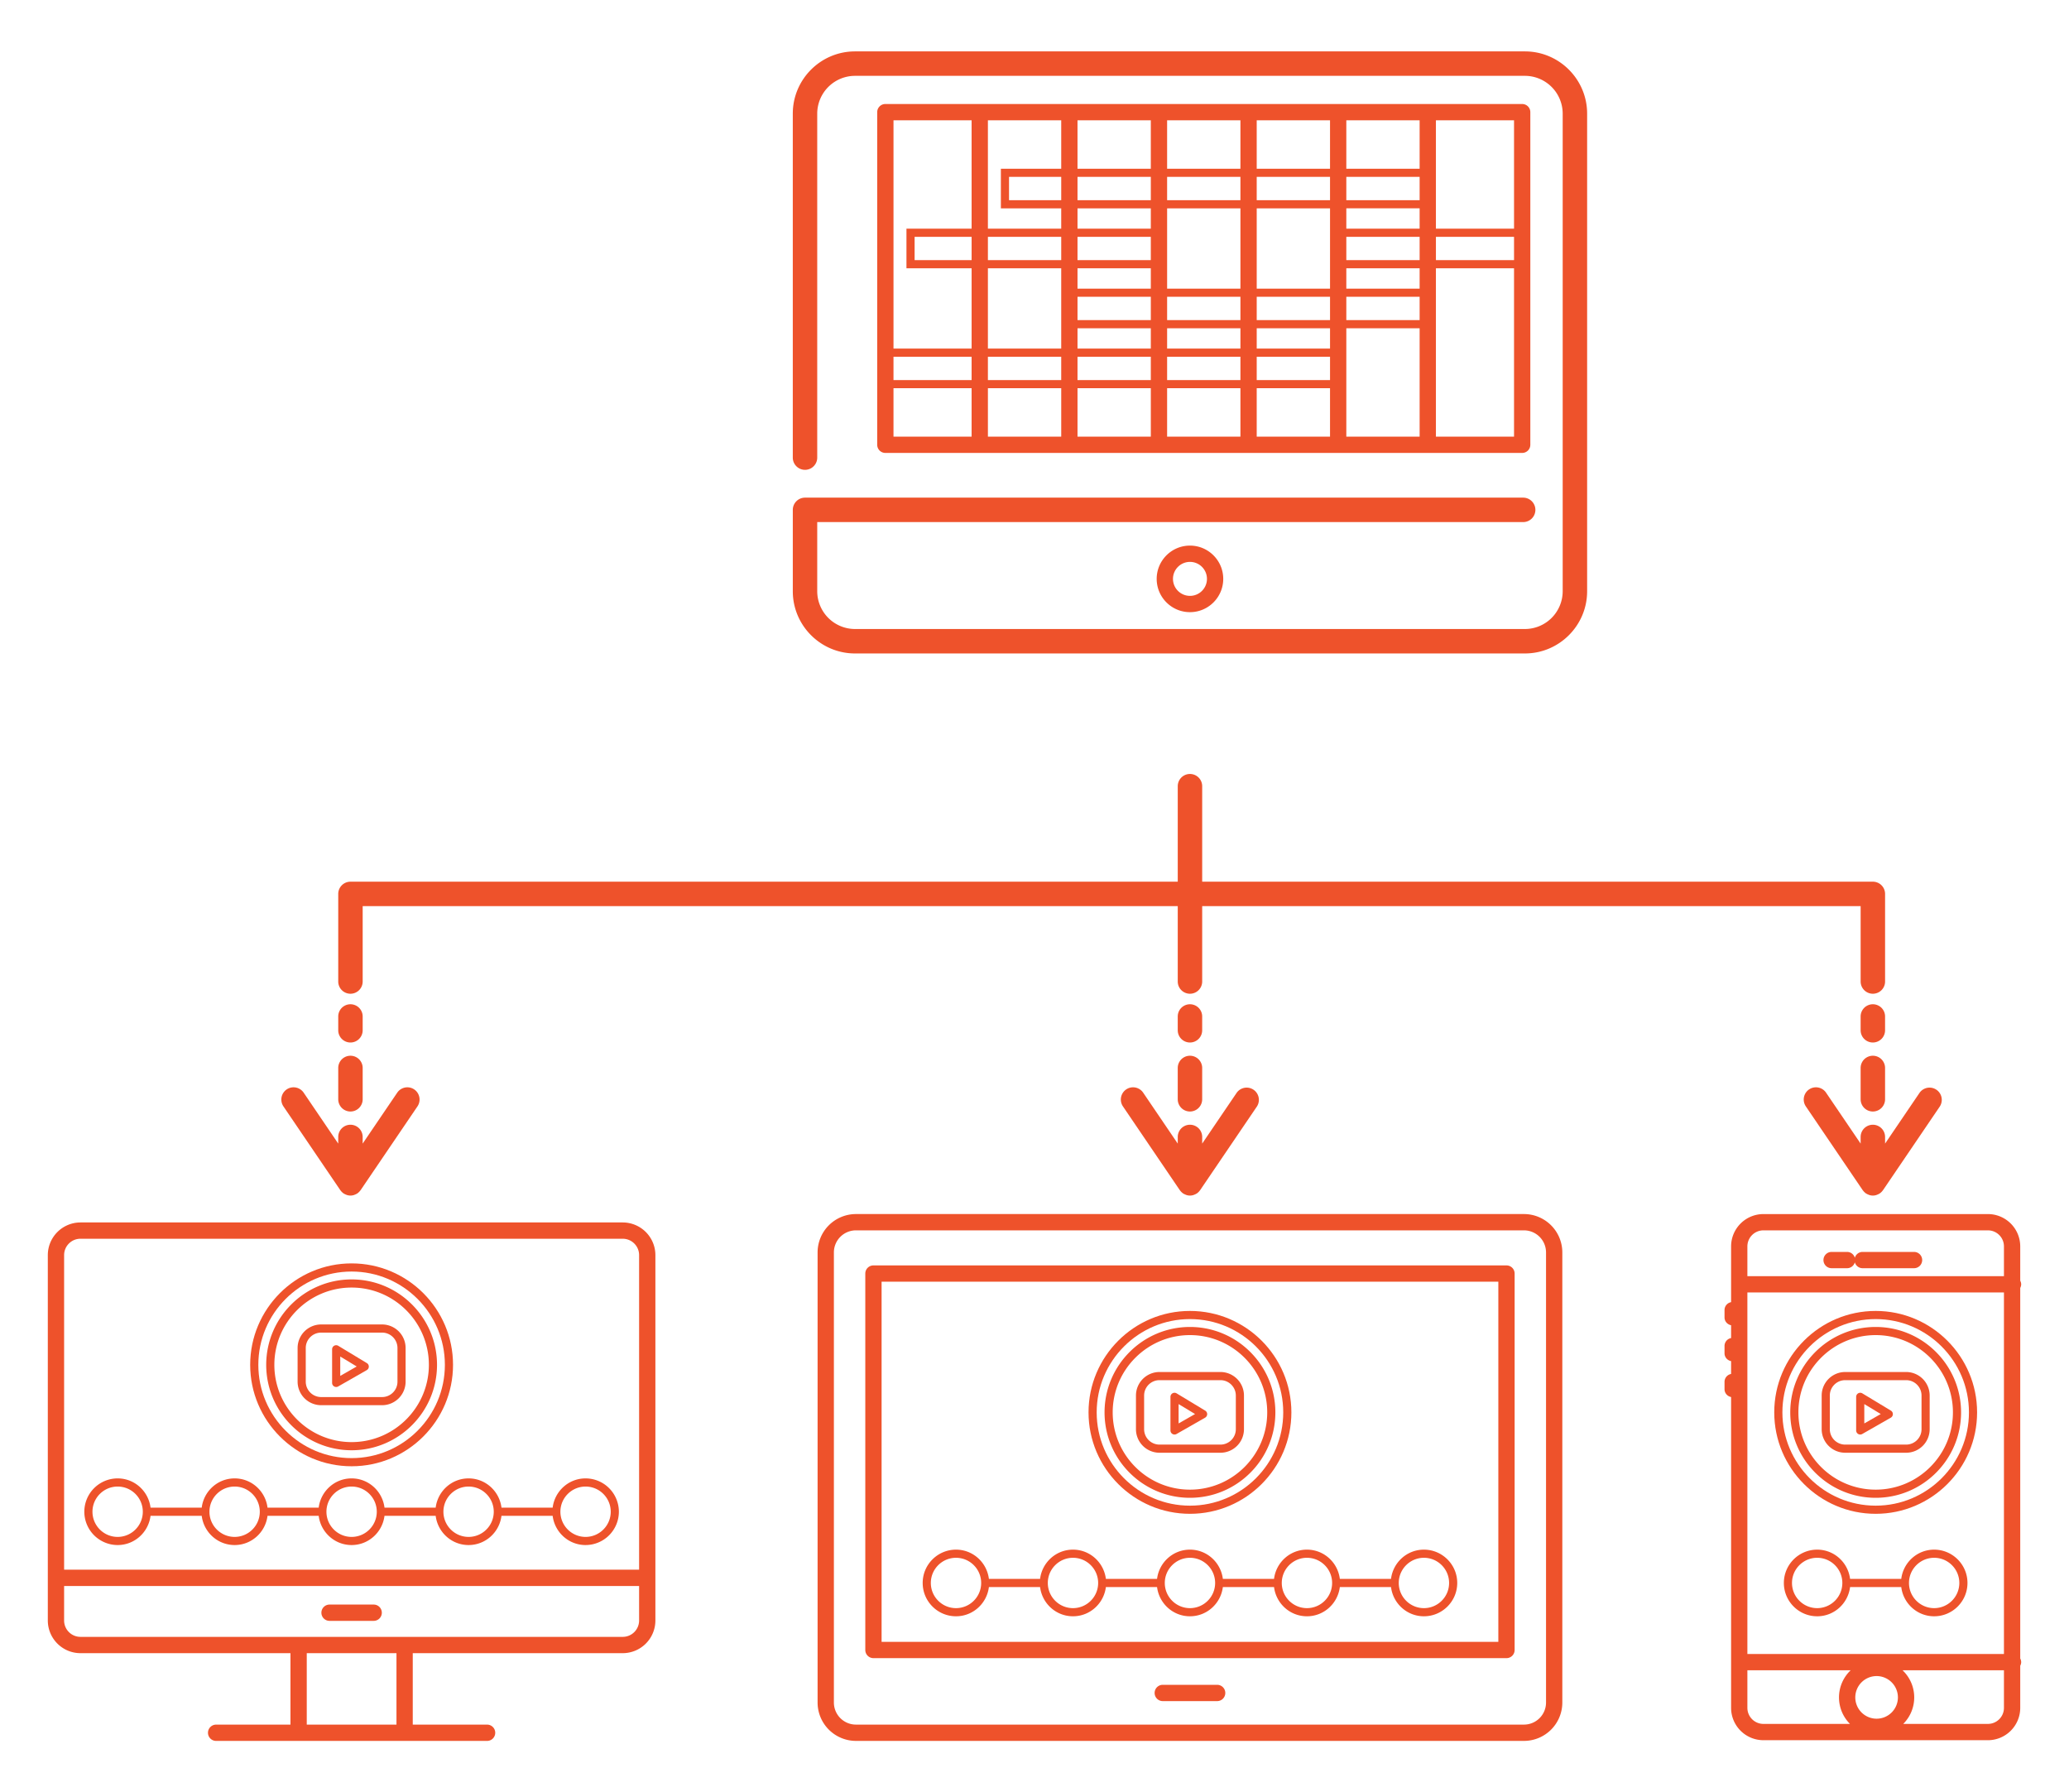
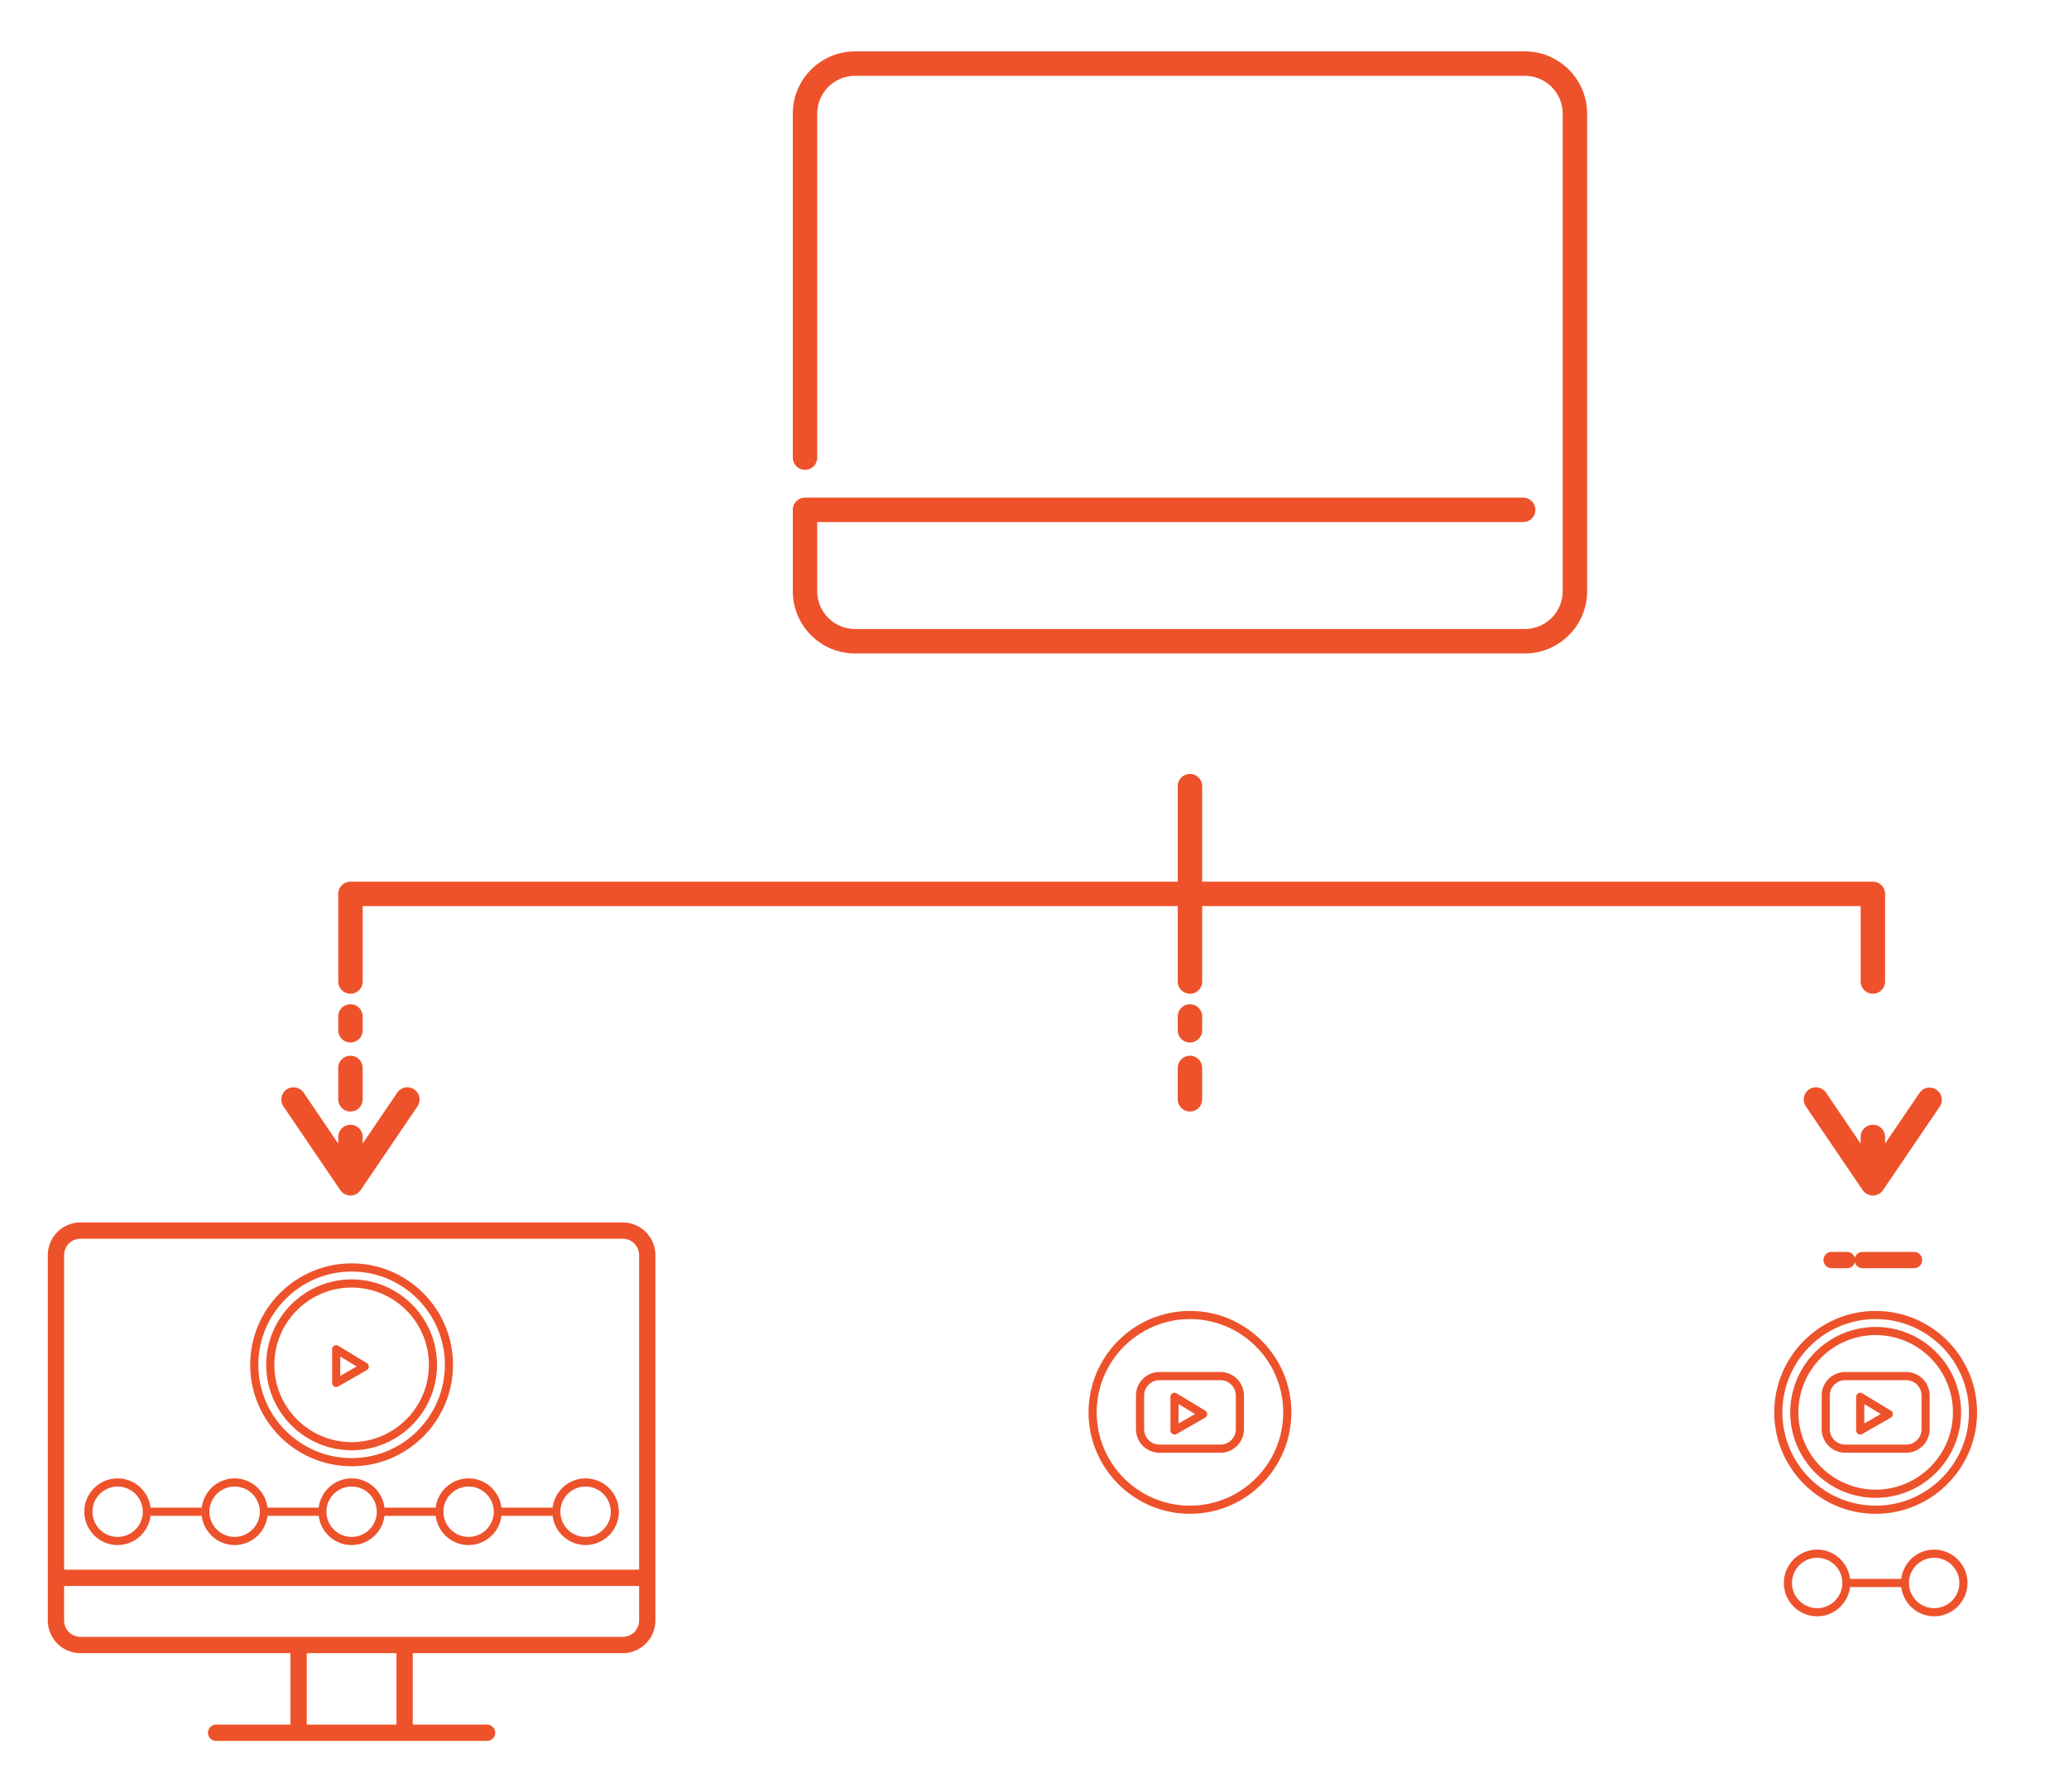
<svg xmlns="http://www.w3.org/2000/svg" id="Layer_1" width="254" height="220" viewBox="0 0 254 220">
  <g fill="#EE522B">
    <path d="M43.024 121.979a1.5 1.5 0 0 0 1.5-1.5v-9.254h100.062v9.254a1.5 1.5 0 0 0 3 0v-9.254h80.835v9.254a1.5 1.5 0 0 0 3 0v-10.754a1.5 1.5 0 0 0-1.5-1.5h-82.335V96.503a1.5 1.5 0 1 0-3 0v11.723H43.024a1.5 1.5 0 0 0-1.5 1.5v10.754a1.5 1.5 0 0 0 1.5 1.499zM104.967 80.21h82.235c4.213 0 7.641-3.427 7.641-7.639V13.95c0-4.213-3.428-7.641-7.641-7.641h-82.235c-4.212 0-7.64 3.428-7.64 7.641v42.221a1.5 1.5 0 1 0 3 0V13.95a4.646 4.646 0 0 1 4.64-4.641h82.235a4.646 4.646 0 0 1 4.641 4.641v58.621a4.645 4.645 0 0 1-4.641 4.639h-82.235a4.645 4.645 0 0 1-4.64-4.639v-8.486h86.664a1.5 1.5 0 1 0 0-3H98.828a1.5 1.5 0 0 0-1.5 1.5v9.986c0 4.212 3.427 7.639 7.639 7.639z" />
-     <path d="M142 71.056c0 2.253 1.832 4.085 4.085 4.085s4.086-1.833 4.086-4.085-1.833-4.085-4.086-4.085S142 68.804 142 71.056zm6.171 0c0 1.15-.936 2.085-2.086 2.085A2.088 2.088 0 0 1 144 71.056c0-1.149.936-2.085 2.085-2.085 1.151 0 2.086.936 2.086 2.085zM186.87 55.596a1 1 0 0 0 1-1V13.767a1 1 0 0 0-1-1h-78.18a1 1 0 0 0-1 1v40.829a1 1 0 0 0 1 1h78.18zm-65.59-26.527h9v2.864h-9v-2.864zm-2 2.864h-6.999v-2.864h6.999v2.864zm66.59 0h-9.59v-2.864h9.59v2.864zm-11.59 0h-9v-2.864h9v2.864zm-42 15.719h9v5.943h-9v-5.943zm-2 5.944h-9v-5.943h9v5.943zm2-31.886h9v2.864h-9V21.71zm-2 2.864h-6.407V21.71h6.407v2.864zm44 0h-9V21.71h9v2.864zm-11 0h-9V21.71h9v2.864zm0 10.855h-9v-9.855h9v9.855zm11 3.864h-9v-2.864h9v2.864zm-11 0h-9v-2.864h9v2.864zm-31-2.864h9v2.864h-9v-2.864zm11 0h9v2.864h-9v-2.864zm0-10.855h9v9.855h-9v-9.855zm9 14.719v2.496h-9v-2.496h9zm0 3.496v2.864h-9v-2.864h9zm2 0h9v2.864h-9v-2.864zm9-1h-9v-2.496h9v2.496zm-11-18.215h-9V21.71h9v2.864zm-11 1v2.496h-9v-2.496h9zm0 3.495v2.864h-9v-2.864h9zm0 3.864v2.496h-9v-2.496h9zm-9 7.36h9v2.496h-9v-2.496zm9 3.496v2.864h-9v-2.864h9zm2 3.863h9v5.943h-9v-5.943zm11 0h9v5.943h-9v-5.943zm11-7.359h9v13.303h-9V40.293zm9-4.864h-9v-2.496h9v2.496zm-9-7.36v-2.496h9v2.496h-9zm9-7.359h-9v-5.943h9v5.943zm-11 0h-9v-5.943h9v5.943zm-11 0h-9v-5.943h9v5.943zm-11 0h-9v-5.943h9v5.943zm-11 0h-7.407v4.864h7.407v2.496h-9V14.767h9v5.943zm0 12.223v9.855h-9v-9.855h9zm0 10.856v2.864h-9v-2.864h9zm-11 2.863h-9.59v-2.864h9.59v2.864zm-9.59 1h9.59v5.943h-9.59v-5.943zm66.59 5.944V32.933h9.59v20.663h-9.59zm9.59-25.527h-9.59V14.767h9.59v13.302zm-66.59-13.302V28.07h-7.999v4.864h7.999v9.855h-9.59V14.767h9.59zM187.091 149.023h-82.014a4.711 4.711 0 0 0-4.705 4.707v55.255a4.711 4.711 0 0 0 4.705 4.706h82.014a4.711 4.711 0 0 0 4.707-4.706V153.73a4.712 4.712 0 0 0-4.707-4.707zm2.707 59.962a2.71 2.71 0 0 1-2.707 2.706h-82.014a2.708 2.708 0 0 1-2.705-2.706V153.73a2.71 2.71 0 0 1 2.705-2.707h82.014a2.71 2.71 0 0 1 2.707 2.707v55.255z" />
-     <path d="M184.943 155.326h-77.715a1 1 0 0 0-1 1v46.207a1 1 0 0 0 1 1h77.715a1 1 0 0 0 1-1v-46.207a1 1 0 0 0-1-1zm-1 46.207h-75.715v-44.207h75.715v44.207zM149.423 206.807h-6.676a1 1 0 1 0 0 2h6.676a1 1 0 1 0 0-2z" />
    <path d="M142.346 178.321h7.479a2.893 2.893 0 0 0 2.89-2.89V171.3a2.893 2.893 0 0 0-2.89-2.89h-7.479a2.893 2.893 0 0 0-2.89 2.89v4.131a2.893 2.893 0 0 0 2.89 2.89zm-1.889-7.02c0-1.042.848-1.89 1.89-1.89h7.479c1.042 0 1.89.848 1.89 1.89v4.131c0 1.042-.848 1.89-1.89 1.89h-7.479a1.892 1.892 0 0 1-1.89-1.89v-4.131z" />
    <path d="M144.19 176.085a.497.497 0 0 0 .248-.065l3.508-2.005a.501.501 0 0 0 .011-.863l-3.508-2.12a.497.497 0 0 0-.505-.008.503.503 0 0 0-.254.436v4.125a.5.5 0 0 0 .5.5zm.5-3.738l2.021 1.222-2.021 1.155v-2.377z" />
    <path d="M146.085 185.817c6.865 0 12.451-5.586 12.451-12.451s-5.586-12.451-12.451-12.451-12.451 5.586-12.451 12.451 5.586 12.451 12.451 12.451zm0-23.902c6.314 0 11.451 5.137 11.451 11.451s-5.137 11.451-11.451 11.451-11.451-5.137-11.451-11.451 5.137-11.451 11.451-11.451z" />
-     <path d="M146.085 183.852c5.781 0 10.485-4.704 10.485-10.485s-4.704-10.485-10.485-10.485-10.485 4.704-10.485 10.485 4.704 10.485 10.485 10.485zm0-19.971c5.23 0 9.485 4.255 9.485 9.485s-4.255 9.485-9.485 9.485-9.485-4.255-9.485-9.485 4.255-9.485 9.485-9.485zM117.363 198.395c2.084 0 3.789-1.572 4.039-3.59h6.283c.25 2.018 1.955 3.59 4.039 3.59s3.789-1.572 4.039-3.59h6.283c.25 2.018 1.955 3.59 4.039 3.59s3.789-1.572 4.039-3.59h6.283c.25 2.018 1.955 3.59 4.039 3.59s3.789-1.572 4.039-3.59h6.283c.25 2.018 1.955 3.59 4.039 3.59 2.255 0 4.09-1.835 4.09-4.09s-1.835-4.09-4.09-4.09c-2.084 0-3.789 1.572-4.039 3.59h-6.283c-.25-2.018-1.955-3.59-4.039-3.59s-3.789 1.572-4.039 3.59h-6.283c-.25-2.018-1.955-3.59-4.039-3.59s-3.789 1.572-4.039 3.59h-6.283c-.25-2.018-1.955-3.59-4.039-3.59s-3.789 1.572-4.039 3.59h-6.283c-.25-2.018-1.955-3.59-4.039-3.59-2.255 0-4.09 1.835-4.09 4.09s1.834 4.09 4.09 4.09zm57.445-7.18c1.704 0 3.09 1.386 3.09 3.09s-1.386 3.09-3.09 3.09-3.09-1.386-3.09-3.09 1.386-3.09 3.09-3.09zm-14.361 0c1.704 0 3.09 1.386 3.09 3.09s-1.386 3.09-3.09 3.09-3.09-1.386-3.09-3.09 1.386-3.09 3.09-3.09zm-14.362 0c1.704 0 3.09 1.386 3.09 3.09s-1.386 3.09-3.09 3.09-3.09-1.386-3.09-3.09 1.386-3.09 3.09-3.09zm-14.361 0c1.704 0 3.09 1.386 3.09 3.09s-1.386 3.09-3.09 3.09-3.09-1.386-3.09-3.09 1.386-3.09 3.09-3.09zm-14.361 0c1.704 0 3.09 1.386 3.09 3.09s-1.386 3.09-3.09 3.09-3.09-1.386-3.09-3.09 1.386-3.09 3.09-3.09zM248.014 203.579v-45.486c.068-.136.115-.282.115-.444s-.047-.309-.115-.444v-4.213a3.972 3.972 0 0 0-3.967-3.968h-27.562a3.972 3.972 0 0 0-3.968 3.968v6.845a.986.986 0 0 0-.806.961v.912c0 .483.35.868.806.961v1.573a.986.986 0 0 0-.806.961v.909c0 .483.35.868.806.961v1.575a.986.986 0 0 0-.806.961v.911c0 .483.35.868.806.961v38.155a3.972 3.972 0 0 0 3.968 3.968h27.562a3.972 3.972 0 0 0 3.967-3.968v-5.17c.068-.136.115-.282.115-.444s-.046-.309-.115-.445zm-17.635 7.388a2.619 2.619 0 0 1-2.615-2.617 2.619 2.619 0 0 1 2.615-2.616 2.62 2.62 0 0 1 2.618 2.616 2.62 2.62 0 0 1-2.618 2.617zm-15.862-52.319h31.497v44.375h-31.497v-44.375zm1.968-7.625h27.562a1.97 1.97 0 0 1 1.967 1.968v3.657h-31.497v-3.657a1.97 1.97 0 0 1 1.968-1.968zm-1.968 58.615v-4.614h12.678a4.594 4.594 0 0 0-.084 6.582h-10.626a1.971 1.971 0 0 1-1.968-1.968zm29.53 1.967H233.65a4.59 4.59 0 0 0-.084-6.582h12.448v4.614a1.969 1.969 0 0 1-1.967 1.968z" />
    <path d="M224.856 155.67h1.908a.987.987 0 0 0 .944-.724.987.987 0 0 0 .944.724h6.324a1 1 0 1 0 0-2h-6.324a.987.987 0 0 0-.944.724.987.987 0 0 0-.944-.724h-1.908a1 1 0 1 0 0 2zM226.526 178.321h7.479a2.894 2.894 0 0 0 2.891-2.89V171.3a2.894 2.894 0 0 0-2.891-2.89h-7.479a2.892 2.892 0 0 0-2.889 2.89v4.131a2.892 2.892 0 0 0 2.889 2.89zm-1.889-7.02c0-1.042.848-1.89 1.889-1.89h7.479c1.043 0 1.891.848 1.891 1.89v4.131c0 1.042-.848 1.89-1.891 1.89h-7.479a1.892 1.892 0 0 1-1.889-1.89v-4.131z" />
    <path d="M228.37 176.085a.497.497 0 0 0 .248-.065l3.508-2.005a.501.501 0 0 0 .011-.863l-3.508-2.12a.497.497 0 0 0-.505-.008.503.503 0 0 0-.254.436v4.125a.5.5 0 0 0 .5.5zm.5-3.738l2.021 1.222-2.021 1.155v-2.377z" />
    <path d="M230.266 185.817c6.865 0 12.451-5.586 12.451-12.451s-5.586-12.451-12.451-12.451-12.451 5.586-12.451 12.451 5.586 12.451 12.451 12.451zm0-23.902c6.314 0 11.451 5.137 11.451 11.451s-5.137 11.451-11.451 11.451-11.451-5.137-11.451-11.451 5.137-11.451 11.451-11.451z" />
    <path d="M230.266 183.852c5.781 0 10.484-4.704 10.484-10.485s-4.703-10.485-10.484-10.485c-5.782 0-10.486 4.704-10.486 10.485s4.704 10.485 10.486 10.485zm0-19.971c5.229 0 9.484 4.255 9.484 9.485s-4.255 9.485-9.484 9.485c-5.23 0-9.486-4.255-9.486-9.485s4.256-9.485 9.486-9.485zM237.446 190.215c-2.084 0-3.789 1.572-4.039 3.59h-6.283c-.25-2.018-1.955-3.59-4.039-3.59-2.255 0-4.09 1.835-4.09 4.09s1.835 4.09 4.09 4.09c2.084 0 3.789-1.572 4.039-3.59h6.283c.25 2.018 1.955 3.59 4.039 3.59 2.255 0 4.09-1.835 4.09-4.09s-1.835-4.09-4.09-4.09zm-14.362 7.18c-1.704 0-3.09-1.386-3.09-3.09s1.386-3.09 3.09-3.09 3.09 1.386 3.09 3.09-1.385 3.09-3.09 3.09zm14.362 0c-1.704 0-3.09-1.386-3.09-3.09s1.386-3.09 3.09-3.09 3.09 1.386 3.09 3.09-1.386 3.09-3.09 3.09zM76.451 150.053H9.878a4.014 4.014 0 0 0-4.008 4.01v44.852a4.013 4.013 0 0 0 4.008 4.008h25.78v8.77h-9.125a1 1 0 1 0 0 2h33.264a1 1 0 1 0 0-2h-9.125v-8.77H76.45a4.013 4.013 0 0 0 4.009-4.008v-44.852a4.014 4.014 0 0 0-4.008-4.01zm-66.573 2H76.45c1.107 0 2.009.901 2.009 2.01v38.614H7.871v-38.614c0-1.109.9-2.01 2.007-2.01zm38.794 59.638H37.659v-8.77h11.014v8.77zm27.779-10.769H9.878a2.01 2.01 0 0 1-2.008-2.008v-4.237h70.589v4.237a2.01 2.01 0 0 1-2.008 2.008z" />
-     <path d="M45.875 196.957h-5.419a1 1 0 1 0 0 2h5.419a1 1 0 1 0 0-2zM39.426 172.485h7.479a2.892 2.892 0 0 0 2.889-2.89v-4.131a2.892 2.892 0 0 0-2.889-2.89h-7.479a2.894 2.894 0 0 0-2.891 2.89v4.131a2.895 2.895 0 0 0 2.891 2.89zm-1.89-7.02c0-1.042.848-1.89 1.891-1.89h7.479c1.042 0 1.889.848 1.889 1.89v4.131c0 1.042-.847 1.89-1.889 1.89h-7.479a1.893 1.893 0 0 1-1.891-1.89v-4.131z" />
    <path d="M41.27 170.249a.5.5 0 0 0 .248-.065l3.508-2.005a.501.501 0 0 0 .011-.863l-3.508-2.12a.497.497 0 0 0-.758.428v4.125a.5.5 0 0 0 .499.5zm.5-3.738l2.021 1.222-2.021 1.155v-2.377z" />
    <path d="M43.165 179.981c6.866 0 12.451-5.586 12.451-12.451s-5.585-12.451-12.451-12.451-12.451 5.586-12.451 12.451 5.585 12.451 12.451 12.451zm0-23.902c6.314 0 11.451 5.137 11.451 11.451s-5.137 11.451-11.451 11.451-11.451-5.137-11.451-11.451 5.137-11.451 11.451-11.451z" />
    <path d="M43.165 178.016c5.782 0 10.486-4.704 10.486-10.485s-4.704-10.485-10.486-10.485c-5.781 0-10.484 4.704-10.484 10.485s4.702 10.485 10.484 10.485zm0-19.971c5.231 0 9.486 4.255 9.486 9.485s-4.255 9.485-9.486 9.485c-5.229 0-9.484-4.255-9.484-9.485s4.254-9.485 9.484-9.485zM14.442 189.651c2.084 0 3.79-1.573 4.039-3.591h6.283c.25 2.018 1.955 3.591 4.039 3.591s3.79-1.573 4.039-3.591h6.283c.25 2.018 1.955 3.591 4.039 3.591s3.79-1.573 4.039-3.591h6.283c.25 2.018 1.955 3.591 4.039 3.591s3.79-1.573 4.039-3.591h6.283c.25 2.018 1.955 3.591 4.039 3.591a4.095 4.095 0 0 0 4.09-4.091 4.094 4.094 0 0 0-4.09-4.09c-2.084 0-3.789 1.572-4.039 3.59h-6.283c-.25-2.018-1.955-3.59-4.039-3.59s-3.789 1.572-4.039 3.59h-6.283c-.25-2.018-1.955-3.59-4.039-3.59s-3.789 1.572-4.039 3.59h-6.283c-.25-2.018-1.955-3.59-4.039-3.59s-3.789 1.572-4.039 3.59h-6.283c-.25-2.018-1.955-3.59-4.039-3.59a4.095 4.095 0 0 0-4.09 4.09 4.095 4.095 0 0 0 4.09 4.091zm57.445-7.18c1.704 0 3.09 1.386 3.09 3.09s-1.386 3.091-3.09 3.091-3.09-1.387-3.09-3.091 1.387-3.09 3.09-3.09zm-14.361 0c1.704 0 3.09 1.386 3.09 3.09s-1.386 3.091-3.09 3.091-3.09-1.387-3.09-3.091 1.386-3.09 3.09-3.09zm-14.361 0c1.704 0 3.09 1.386 3.09 3.09s-1.386 3.091-3.09 3.091-3.09-1.387-3.09-3.091 1.386-3.09 3.09-3.09zm-14.362 0c1.704 0 3.09 1.386 3.09 3.09s-1.386 3.091-3.09 3.091-3.09-1.387-3.09-3.091 1.387-3.09 3.09-3.09zm-14.361 0c1.704 0 3.09 1.386 3.09 3.09s-1.386 3.091-3.09 3.091-3.09-1.387-3.09-3.091 1.386-3.09 3.09-3.09zM43.024 136.435a1.5 1.5 0 0 0 1.5-1.5v-3.845a1.5 1.5 0 1 0-3 0v3.845a1.5 1.5 0 0 0 1.5 1.5zM43.024 127.965a1.5 1.5 0 0 0 1.5-1.5v-1.695a1.5 1.5 0 1 0-3 0v1.695a1.5 1.5 0 0 0 1.5 1.5z" />
    <path d="M41.783 146.098c.011.017.027.028.039.045a1.456 1.456 0 0 0 .273.281c.03.023.055.051.086.072.02.014.043.018.064.03.083.052.171.092.262.125.041.016.079.034.12.045.125.034.253.056.382.057l.013.002h.002l.013-.002a1.46 1.46 0 0 0 .382-.057c.041-.011.079-.029.12-.045.091-.033.179-.073.263-.125.021-.013.043-.017.063-.03.031-.021.056-.049.085-.071a1.44 1.44 0 0 0 .274-.282c.012-.017.028-.028.04-.045l6.985-10.29a1.5 1.5 0 0 0-2.482-1.686l-4.244 6.252v-.815a1.5 1.5 0 1 0-3 0v.815l-4.244-6.252a1.5 1.5 0 0 0-2.482 1.686l6.986 10.29zM144.585 134.935a1.5 1.5 0 0 0 3 0v-3.845a1.5 1.5 0 0 0-3 0v3.845zM146.085 127.965a1.5 1.5 0 0 0 1.5-1.5v-1.695a1.5 1.5 0 0 0-3 0v1.695a1.5 1.5 0 0 0 1.5 1.5z" />
-     <path d="M144.585 140.374l-4.244-6.252a1.5 1.5 0 1 0-2.482 1.686l6.985 10.29c.011.016.024.025.036.041a1.46 1.46 0 0 0 .276.284c.029.024.055.052.087.073.021.014.043.018.064.03.084.052.172.093.265.126.039.015.076.033.116.044.127.035.257.057.388.058l.009.001h.002l.009-.001c.131-.001.26-.022.387-.058.041-.011.08-.03.12-.045.091-.033.178-.073.261-.124.021-.013.045-.018.065-.031.032-.021.058-.05.088-.074.032-.024.063-.049.093-.077a1.55 1.55 0 0 0 .183-.207c.011-.015.024-.025.035-.04l6.985-10.29a1.501 1.501 0 0 0-2.482-1.686l-4.244 6.252v-.815a1.5 1.5 0 0 0-3 0v.815zM228.42 134.935a1.5 1.5 0 0 0 3 0v-3.845a1.5 1.5 0 0 0-3 0v3.845zM229.92 127.965a1.5 1.5 0 0 0 1.5-1.5v-1.695a1.5 1.5 0 0 0-3 0v1.695a1.5 1.5 0 0 0 1.5 1.5z" />
    <path d="M231.42 139.559a1.5 1.5 0 0 0-3 0v.815l-4.244-6.252a1.5 1.5 0 1 0-2.482 1.686l6.985 10.29c.011.016.025.025.036.041a1.46 1.46 0 0 0 .276.284c.029.024.055.052.087.073.021.014.043.018.064.03.084.052.172.093.265.126.039.015.076.033.116.044a1.5 1.5 0 0 0 .388.058l.009.001h.002l.009-.001a1.45 1.45 0 0 0 .387-.058c.041-.011.08-.03.12-.045.091-.033.178-.073.261-.124.021-.013.045-.018.065-.031.032-.021.058-.05.088-.074.032-.024.063-.049.093-.077a1.55 1.55 0 0 0 .183-.207c.011-.015.025-.025.035-.04l6.985-10.29a1.501 1.501 0 0 0-2.482-1.686l-4.244 6.252v-.815z" />
  </g>
</svg>